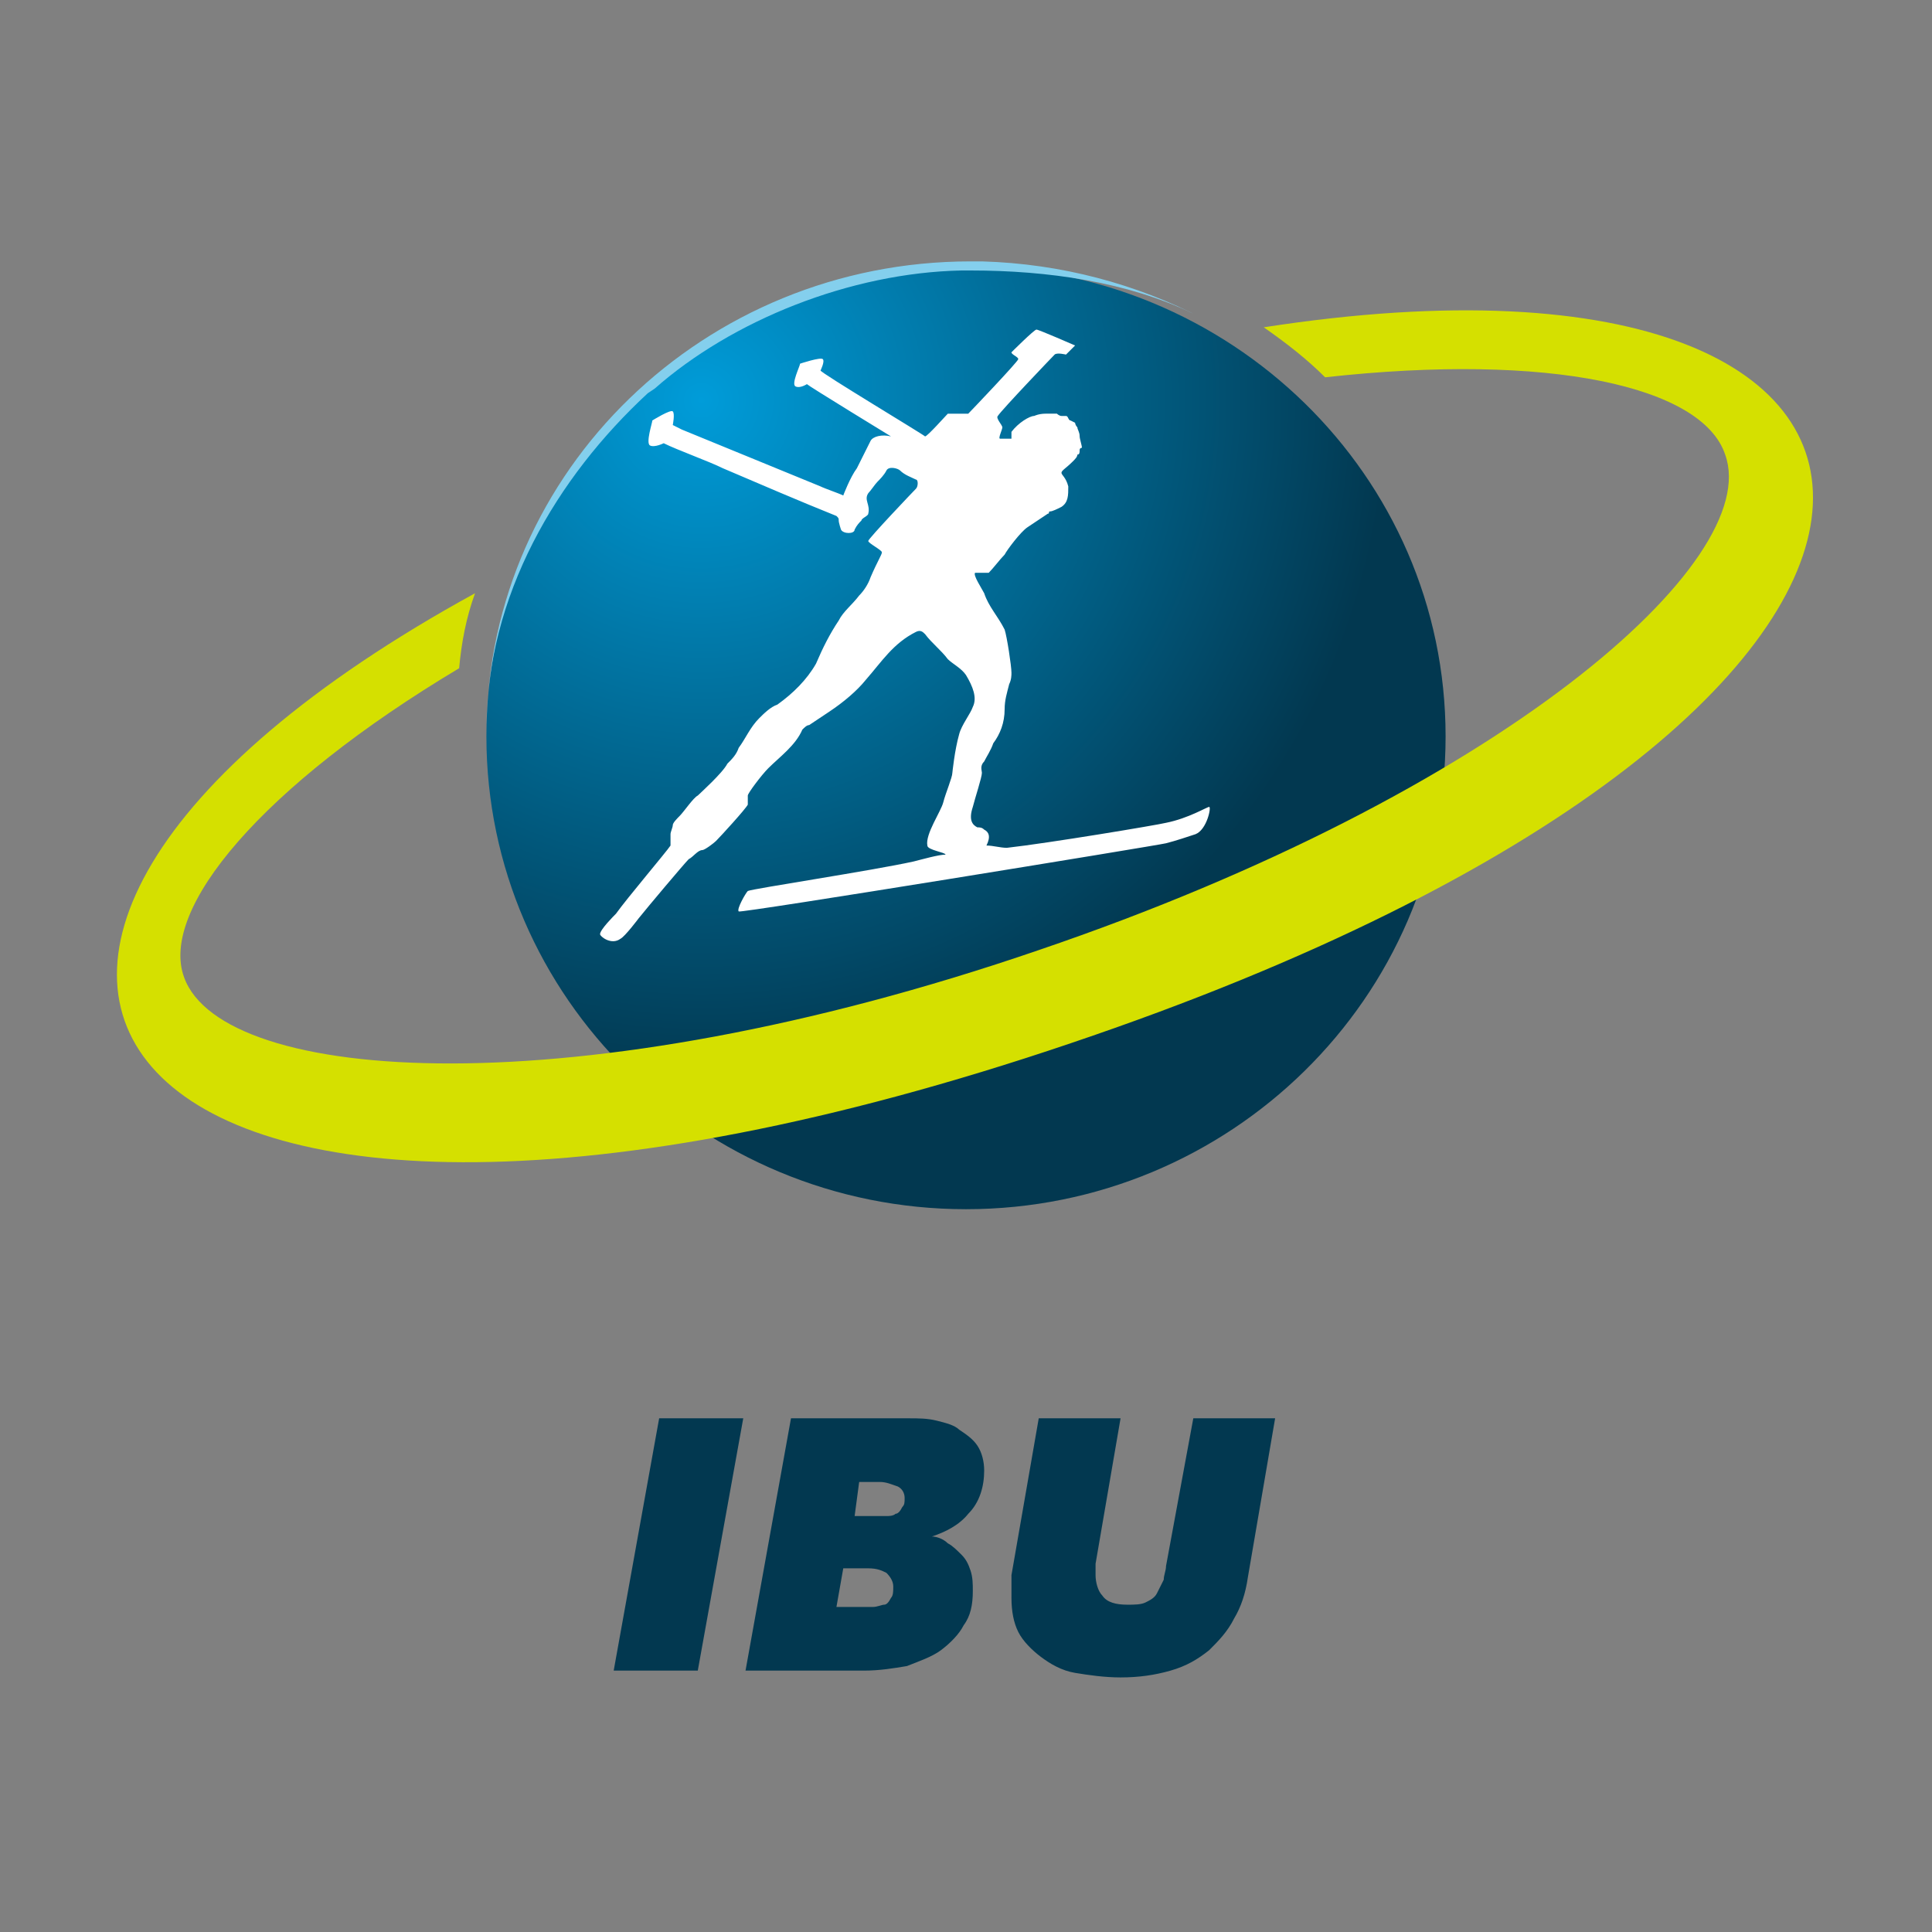
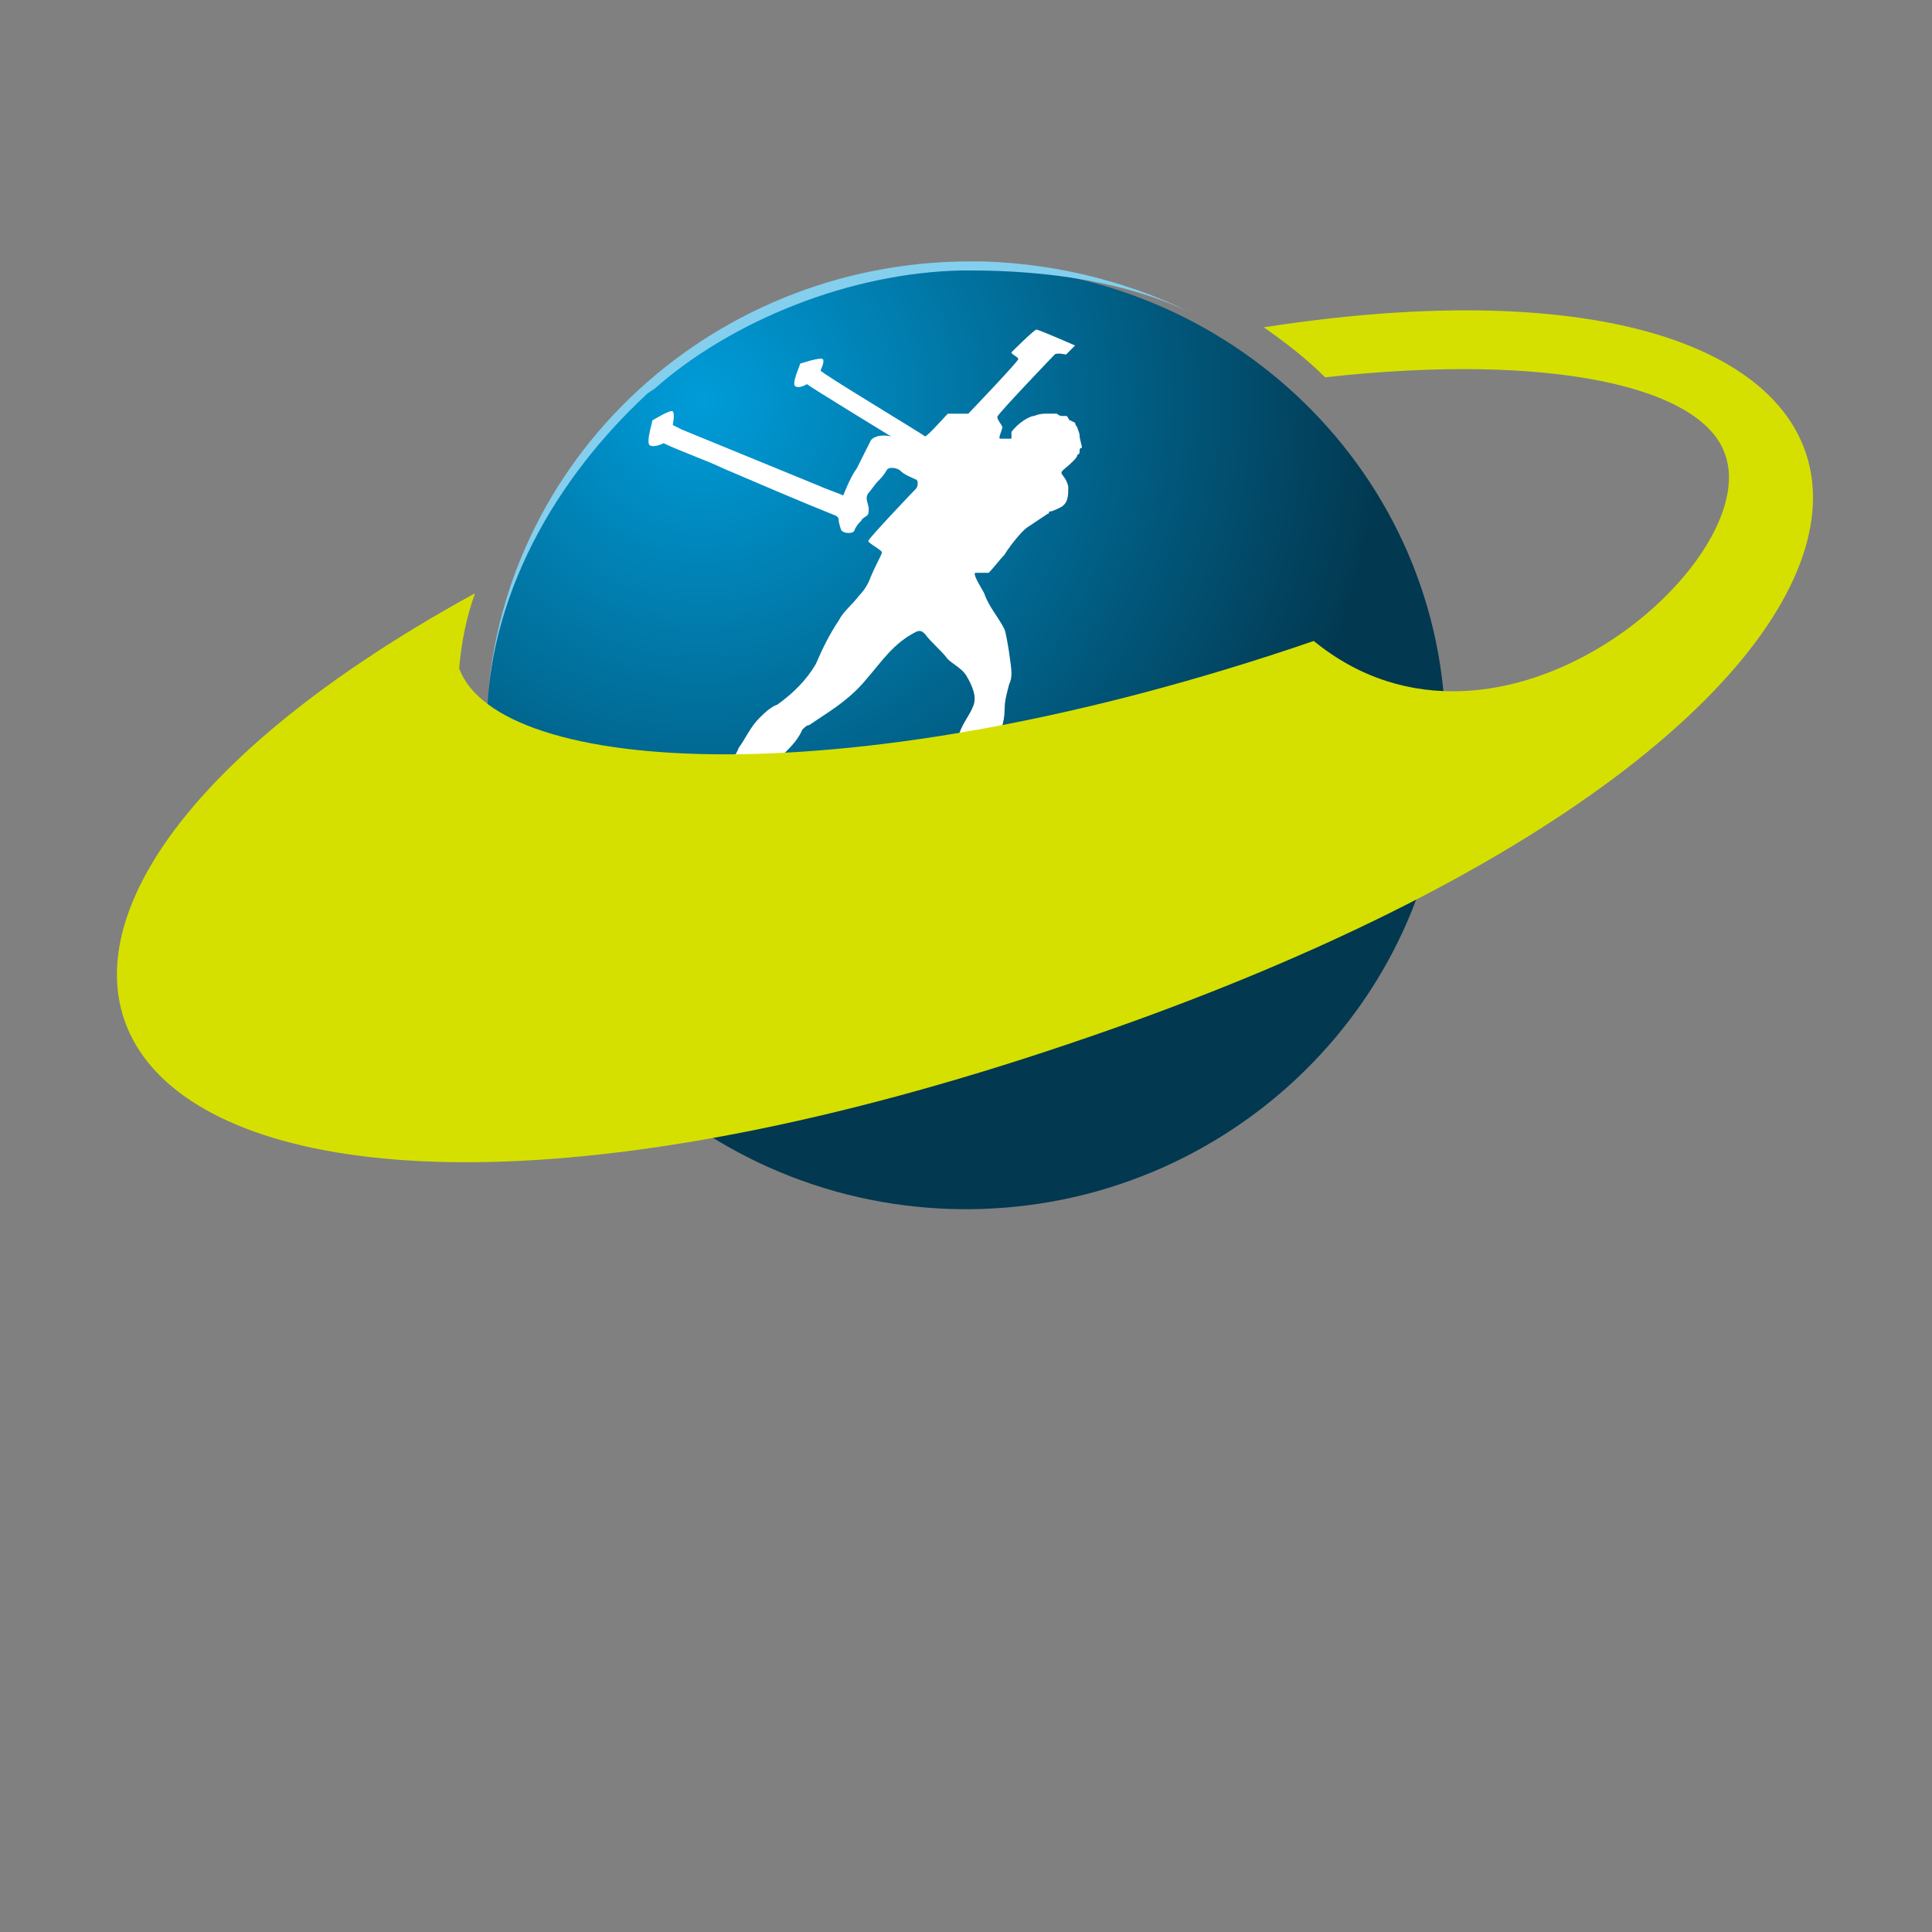
<svg xmlns="http://www.w3.org/2000/svg" viewBox="0 0 85 85" style="enable-background:new 0 0 85 85" xml:space="preserve">
  <rect x="0" y="0" width="85" height="85" fill="#808080" stroke="none" />
-   <path d="m49.3 62.4-1.1 6.4v.5c0 .3.1.7.3.9.2.3.6.4 1.1.4.3 0 .6 0 .8-.1.2-.1.4-.2.5-.4l.3-.6c0-.2.1-.4.1-.6l1.2-6.5h3.6l-1.2 7c-.1.7-.3 1.3-.6 1.8-.3.6-.7 1-1.1 1.4-.5.4-1 .7-1.7.9-.7.2-1.4.3-2.2.3-.7 0-1.4-.1-2-.2-.6-.1-1.1-.4-1.5-.7-.4-.3-.8-.7-1-1.1s-.3-.9-.3-1.5v-1l1.2-6.9h3.6zm-9.3 0c.4 0 .8 0 1.2.1.4.1.8.2 1 .4.3.2.6.4.8.7s.3.7.3 1.1c0 .7-.2 1.4-.7 1.9-.4.5-1 .8-1.6 1 .2 0 .5.1.7.3.2.1.4.3.6.5.2.2.3.4.4.7.1.3.1.6.1.9 0 .6-.1 1.1-.4 1.5-.2.4-.6.8-1 1.1-.4.3-1 .5-1.5.7-.6.1-1.2.2-1.9.2h-5.2l2-11.1H40zm-7.3 0-2 11.1H27l2-11.1h3.7zm5.5 6.6h-1.1l-.3 1.7h1.6c.2 0 .4-.1.5-.1.1 0 .2-.1.3-.3.1-.1.1-.3.1-.5s-.1-.4-.3-.6c-.2-.1-.4-.2-.8-.2zm.5-3.8h-.9l-.2 1.5H39c.1 0 .3 0 .4-.1.1 0 .2-.1.3-.3.1-.1.1-.2.1-.4s-.1-.4-.3-.5c-.3-.1-.5-.2-.8-.2z" style="fill-rule:evenodd;clip-rule:evenodd;fill:#023850" />
  <radialGradient id="a" cx="-243.092" cy="341.137" r="1" gradientTransform="matrix(19.759 22.846 22.896 -19.802 -2976.66 12326.484)" gradientUnits="userSpaceOnUse">
    <stop offset="0" style="stop-color:#009cd9" />
    <stop offset="1" style="stop-color:#023850" />
  </radialGradient>
  <path d="M21.4 32.4c0-11.5 9.5-20.7 21.1-20.7 11.6 0 21.1 9.2 21.1 20.7s-9.5 20.8-21.1 20.8c-11.6 0-21.1-9.3-21.1-20.8z" style="fill-rule:evenodd;clip-rule:evenodd;fill:url(#a)" />
  <path d="M42.7 11.5h.5c3.5.1 6.8 1 9.7 2.5l-.4-.2c-2.9-1.4-6.4-1.9-9.8-1.9h-.4c-4.9.1-10.1 2.2-13.5 5.2l-.3.2c-4 3.7-7.1 8.9-7.1 14.8v1.4-1.4c.1-11.4 9.6-20.6 21.3-20.6z" style="fill-rule:evenodd;clip-rule:evenodd;fill:#84cfed" />
  <path d="M38.8 24.3c0-.1-.6-.4-.6-.5 0-.1 2-2.2 2.1-2.3.1-.1.1-.4 0-.4-.2-.1-.5-.2-.7-.4-.1-.1-.5-.2-.6 0s-.3.4-.4.5c-.1.1-.3.4-.4.5-.2.3.1.5 0 .9 0 .1-.3.2-.3.3-.1.1-.2.2-.3.4 0 .2-.5.2-.6 0 0 0-.1-.3-.1-.4 0-.1 0-.1-.1-.2-1.5-.6-3.6-1.5-5-2.1-.6-.3-2-.8-2.6-1.1 0 0-.4.2-.6.1-.2-.1.1-1 .1-1.1 0 0 .8-.5.9-.4s0 .6 0 .6l.4.2c1.7.7 4.4 1.8 6.1 2.5.2.1.8.3 1 .4 0 0 .3-.8.6-1.2l.6-1.2c.1-.2.5-.3.9-.2 0 0-3.6-2.2-3.7-2.3 0 0-.3.2-.5.1s.2-.9.2-1c0 0 .9-.3 1-.2.1.1-.1.5-.1.5 0 .1 4.5 2.8 4.6 2.9.1 0 .9-.9 1-1h.9c.1-.1 2.2-2.3 2.2-2.4 0-.1-.3-.2-.3-.3 0 0 1-1 1.1-1 .1 0 1.7.7 1.7.7l-.4.4s-.4-.1-.5 0c-.1.1-2.3 2.4-2.5 2.7-.1.1.2.4.2.5 0 .1-.2.5-.1.5h.5V19c.3-.4.8-.7 1-.7 0 0 .2-.1.5-.1h.5s.1.1.2.1h.2c.1 0 .1.2.2.2l.2.1s0 .1.1.2c0 .1.1.2.1.4 0 .1.1.4.1.5 0 0-.1 0-.1.1s0 .2-.1.2c0 .1-.1.2-.2.3-.3.3-.5.4-.5.5 0 .1.2.2.3.6 0 .4 0 .7-.3.9-.2.1-.4.2-.5.2-.1 0 0 .1-.1.1l-.9.6c-.3.2-.9 1-1 1.2-.2.2-.5.6-.7.8h-.6c-.1.1.3.7.4.9.2.6.6 1 .9 1.6.1.3.3 1.6.3 1.9 0 .1 0 .3-.1.5-.1.4-.2.7-.2 1.1 0 .6-.2 1.1-.5 1.5-.1.3-.3.6-.4.8-.2.2-.1.4-.1.5 0 .2-.3 1.1-.4 1.5-.2.6 0 .8.2.9.1 0 .2 0 .3.1.2.1.3.3.1.7.3 0 .6.1.9.1 1.8-.2 6.6-1 7-1.1 1-.2 1.8-.7 1.9-.7.1 0-.1 1-.6 1.2-.3.1-.9.3-1.3.4-.4.1-18.8 3.1-18.8 3-.1-.1.3-.8.4-.9.2-.1 5.5-.9 7.3-1.3.4-.1 1.1-.3 1.4-.3 0-.1-.8-.2-.8-.4-.1-.5.6-1.5.7-1.9.1-.4.4-1.1.4-1.3 0 0 .1-1 .3-1.7.1-.4.5-.9.6-1.2.2-.4 0-.9-.3-1.4-.2-.3-.6-.5-.8-.7-.3-.4-.7-.7-1-1.1-.1-.1-.2-.2-.4-.1-1 .5-1.5 1.3-2.2 2.1-.4.5-1 1-1.6 1.4l-.9.6c-.1 0-.2.1-.3.2-.3.7-1 1.2-1.5 1.7-.3.3-.9 1.1-.9 1.2v.4c-.1.2-1.2 1.4-1.4 1.6-.1.1-.5.4-.6.4-.2 0-.4.3-.6.4-.2.2-1.8 2.1-2.2 2.6 0 0-.6.8-.8.9-.4.3-.9-.1-.9-.2 0-.2.6-.8.7-.9.5-.7 2.2-2.7 2.4-3v-.5c0-.1.1-.3.1-.4 0-.1.2-.3.3-.4.2-.2.6-.8.8-.9.1-.1 1.1-1 1.3-1.4.2-.2.4-.4.5-.7.3-.4.5-.9.9-1.3.2-.2.5-.5.8-.6.7-.5 1.3-1.1 1.7-1.8.3-.7.6-1.3 1-1.9.2-.4.6-.7.9-1.1.2-.2.4-.5.5-.8.3-.7.5-1 .5-1.1z" style="fill-rule:evenodd;clip-rule:evenodd;fill:white" />
-   <path d="M20.2 29.4C11.5 34.6 7 40 8.1 43c1.7 4.7 17.2 5.8 37.6-1.2C66 34.9 77.6 24.7 75.9 20c-1-3-7.7-4.5-17.6-3.4-.8-.8-1.7-1.5-2.7-2.2 32.9-5.1 34.2 17.1-8.5 31.5C4.6 60.3-8.3 42.1 20.9 26.1c-.4 1.1-.6 2.2-.7 3.3z" style="fill-rule:evenodd;clip-rule:evenodd;fill:#d5e000" />
+   <path d="M20.2 29.4c1.7 4.7 17.2 5.8 37.6-1.2C66 34.9 77.6 24.7 75.9 20c-1-3-7.7-4.5-17.6-3.4-.8-.8-1.7-1.5-2.7-2.2 32.9-5.1 34.2 17.1-8.5 31.5C4.6 60.3-8.3 42.1 20.9 26.1c-.4 1.1-.6 2.2-.7 3.3z" style="fill-rule:evenodd;clip-rule:evenodd;fill:#d5e000" />
</svg>